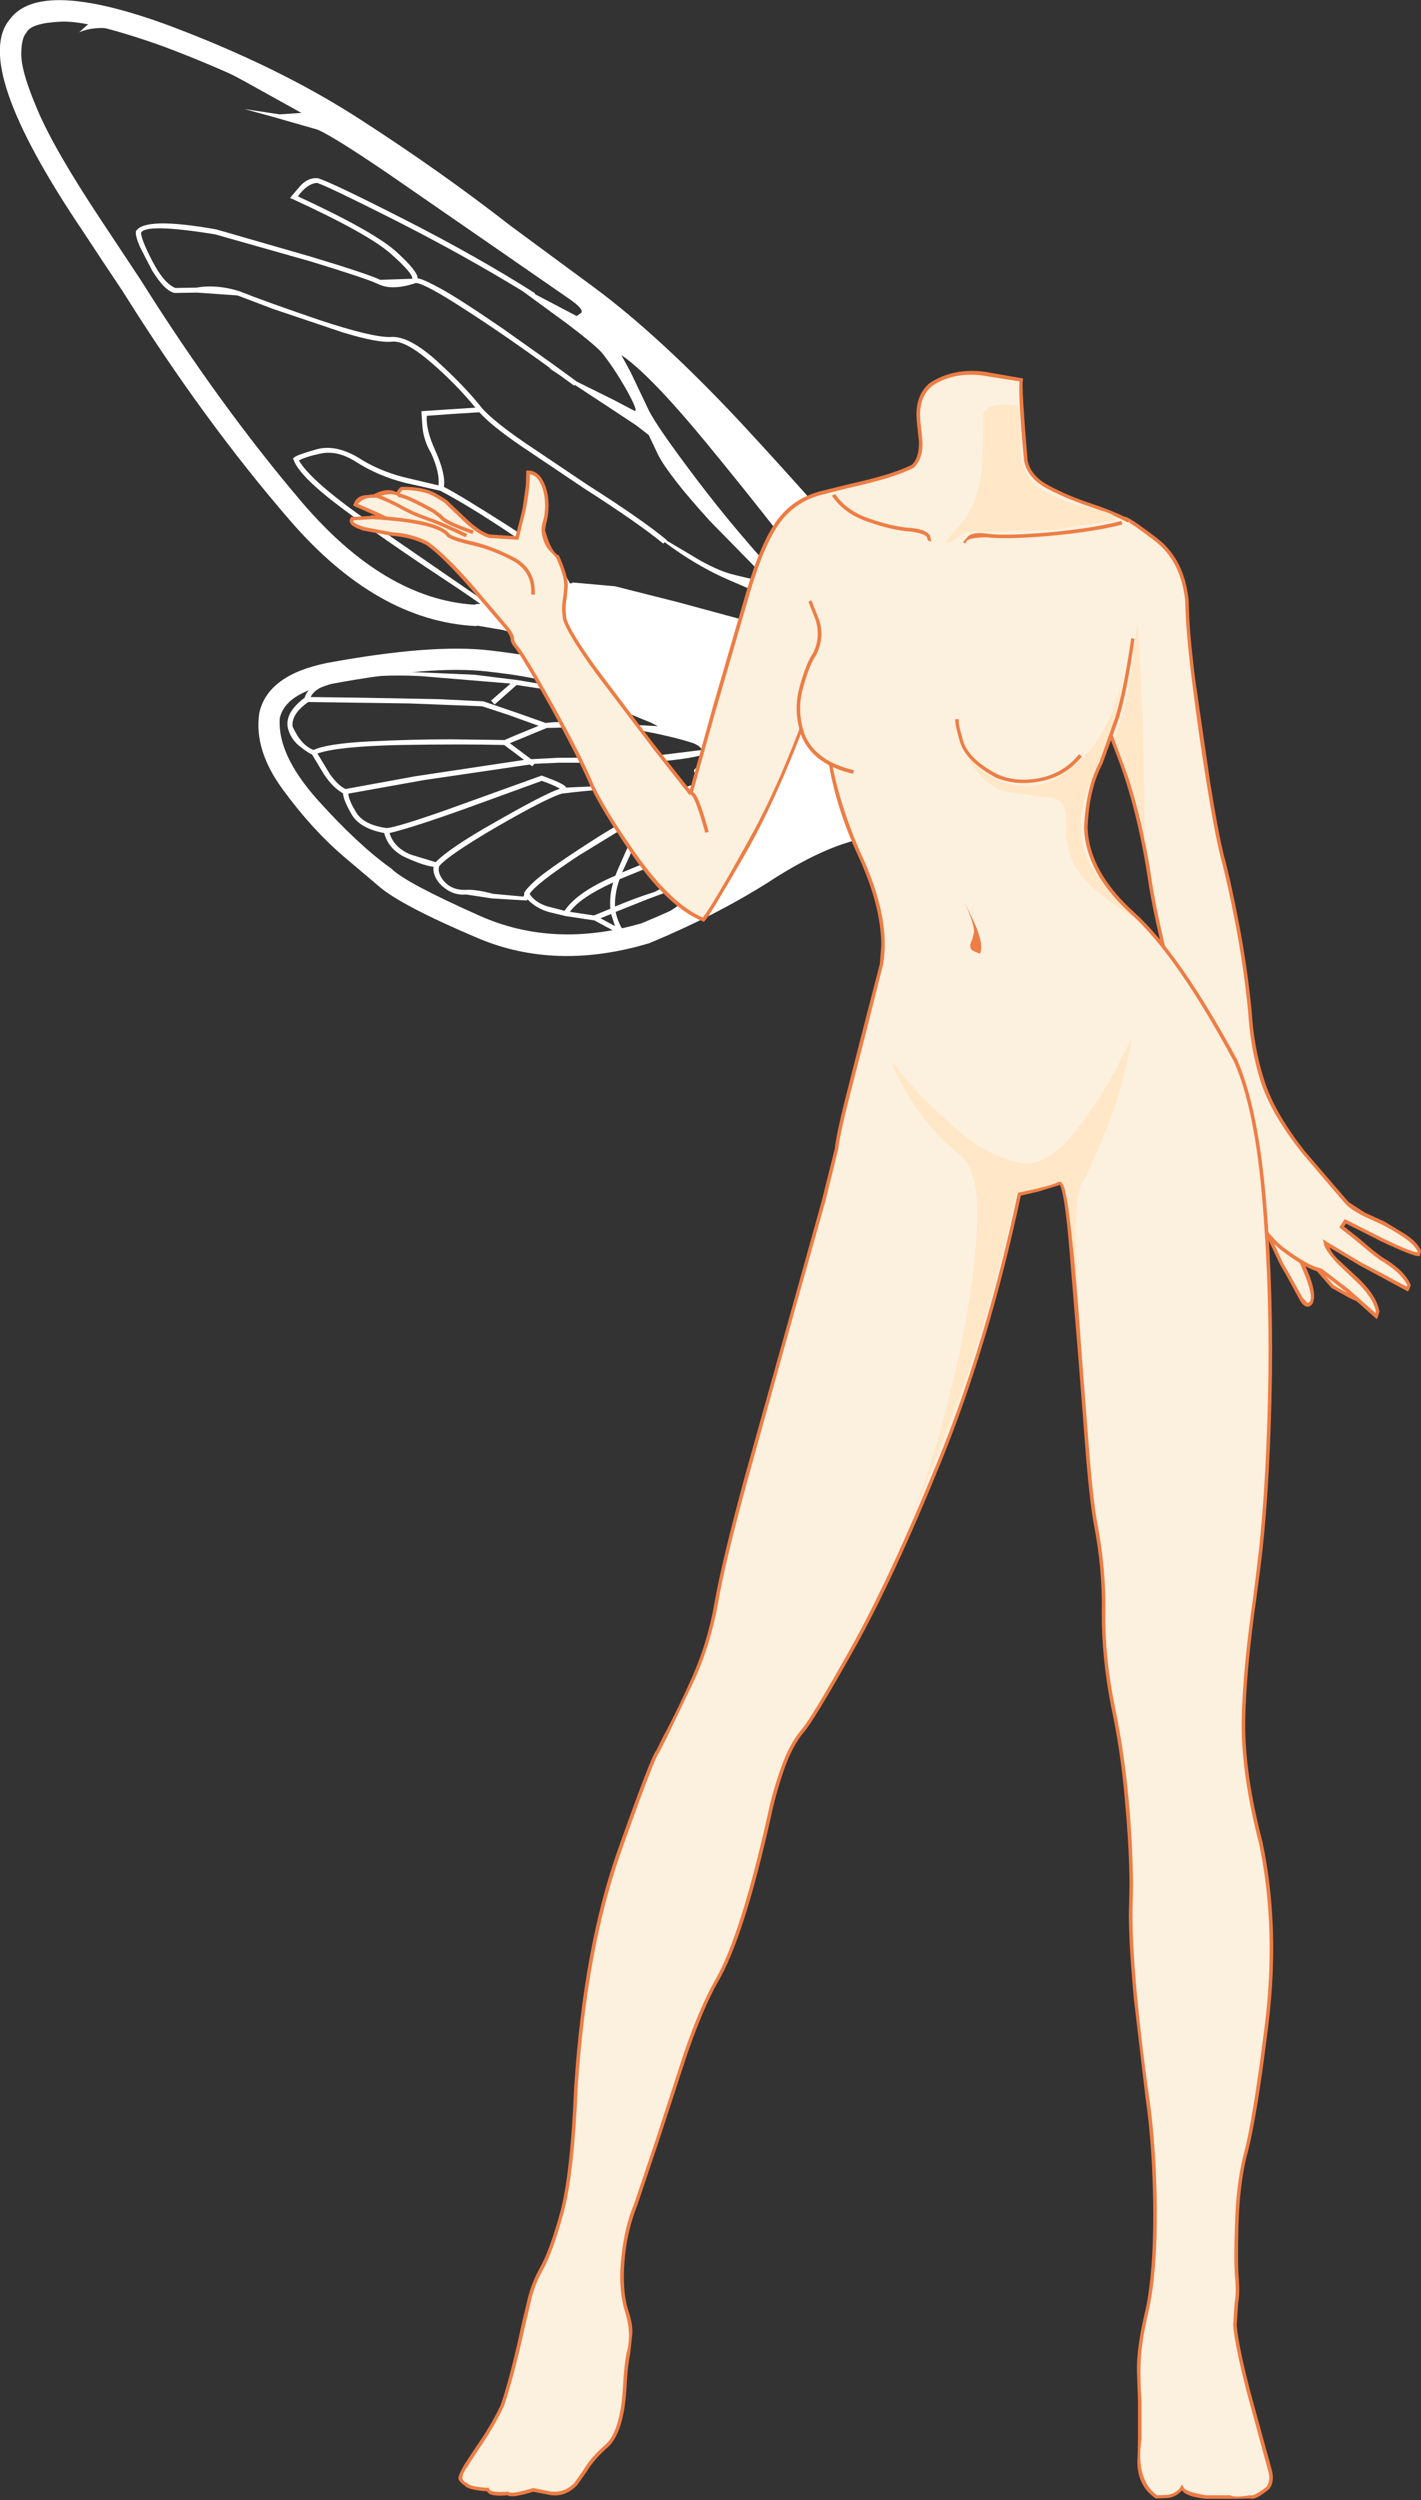
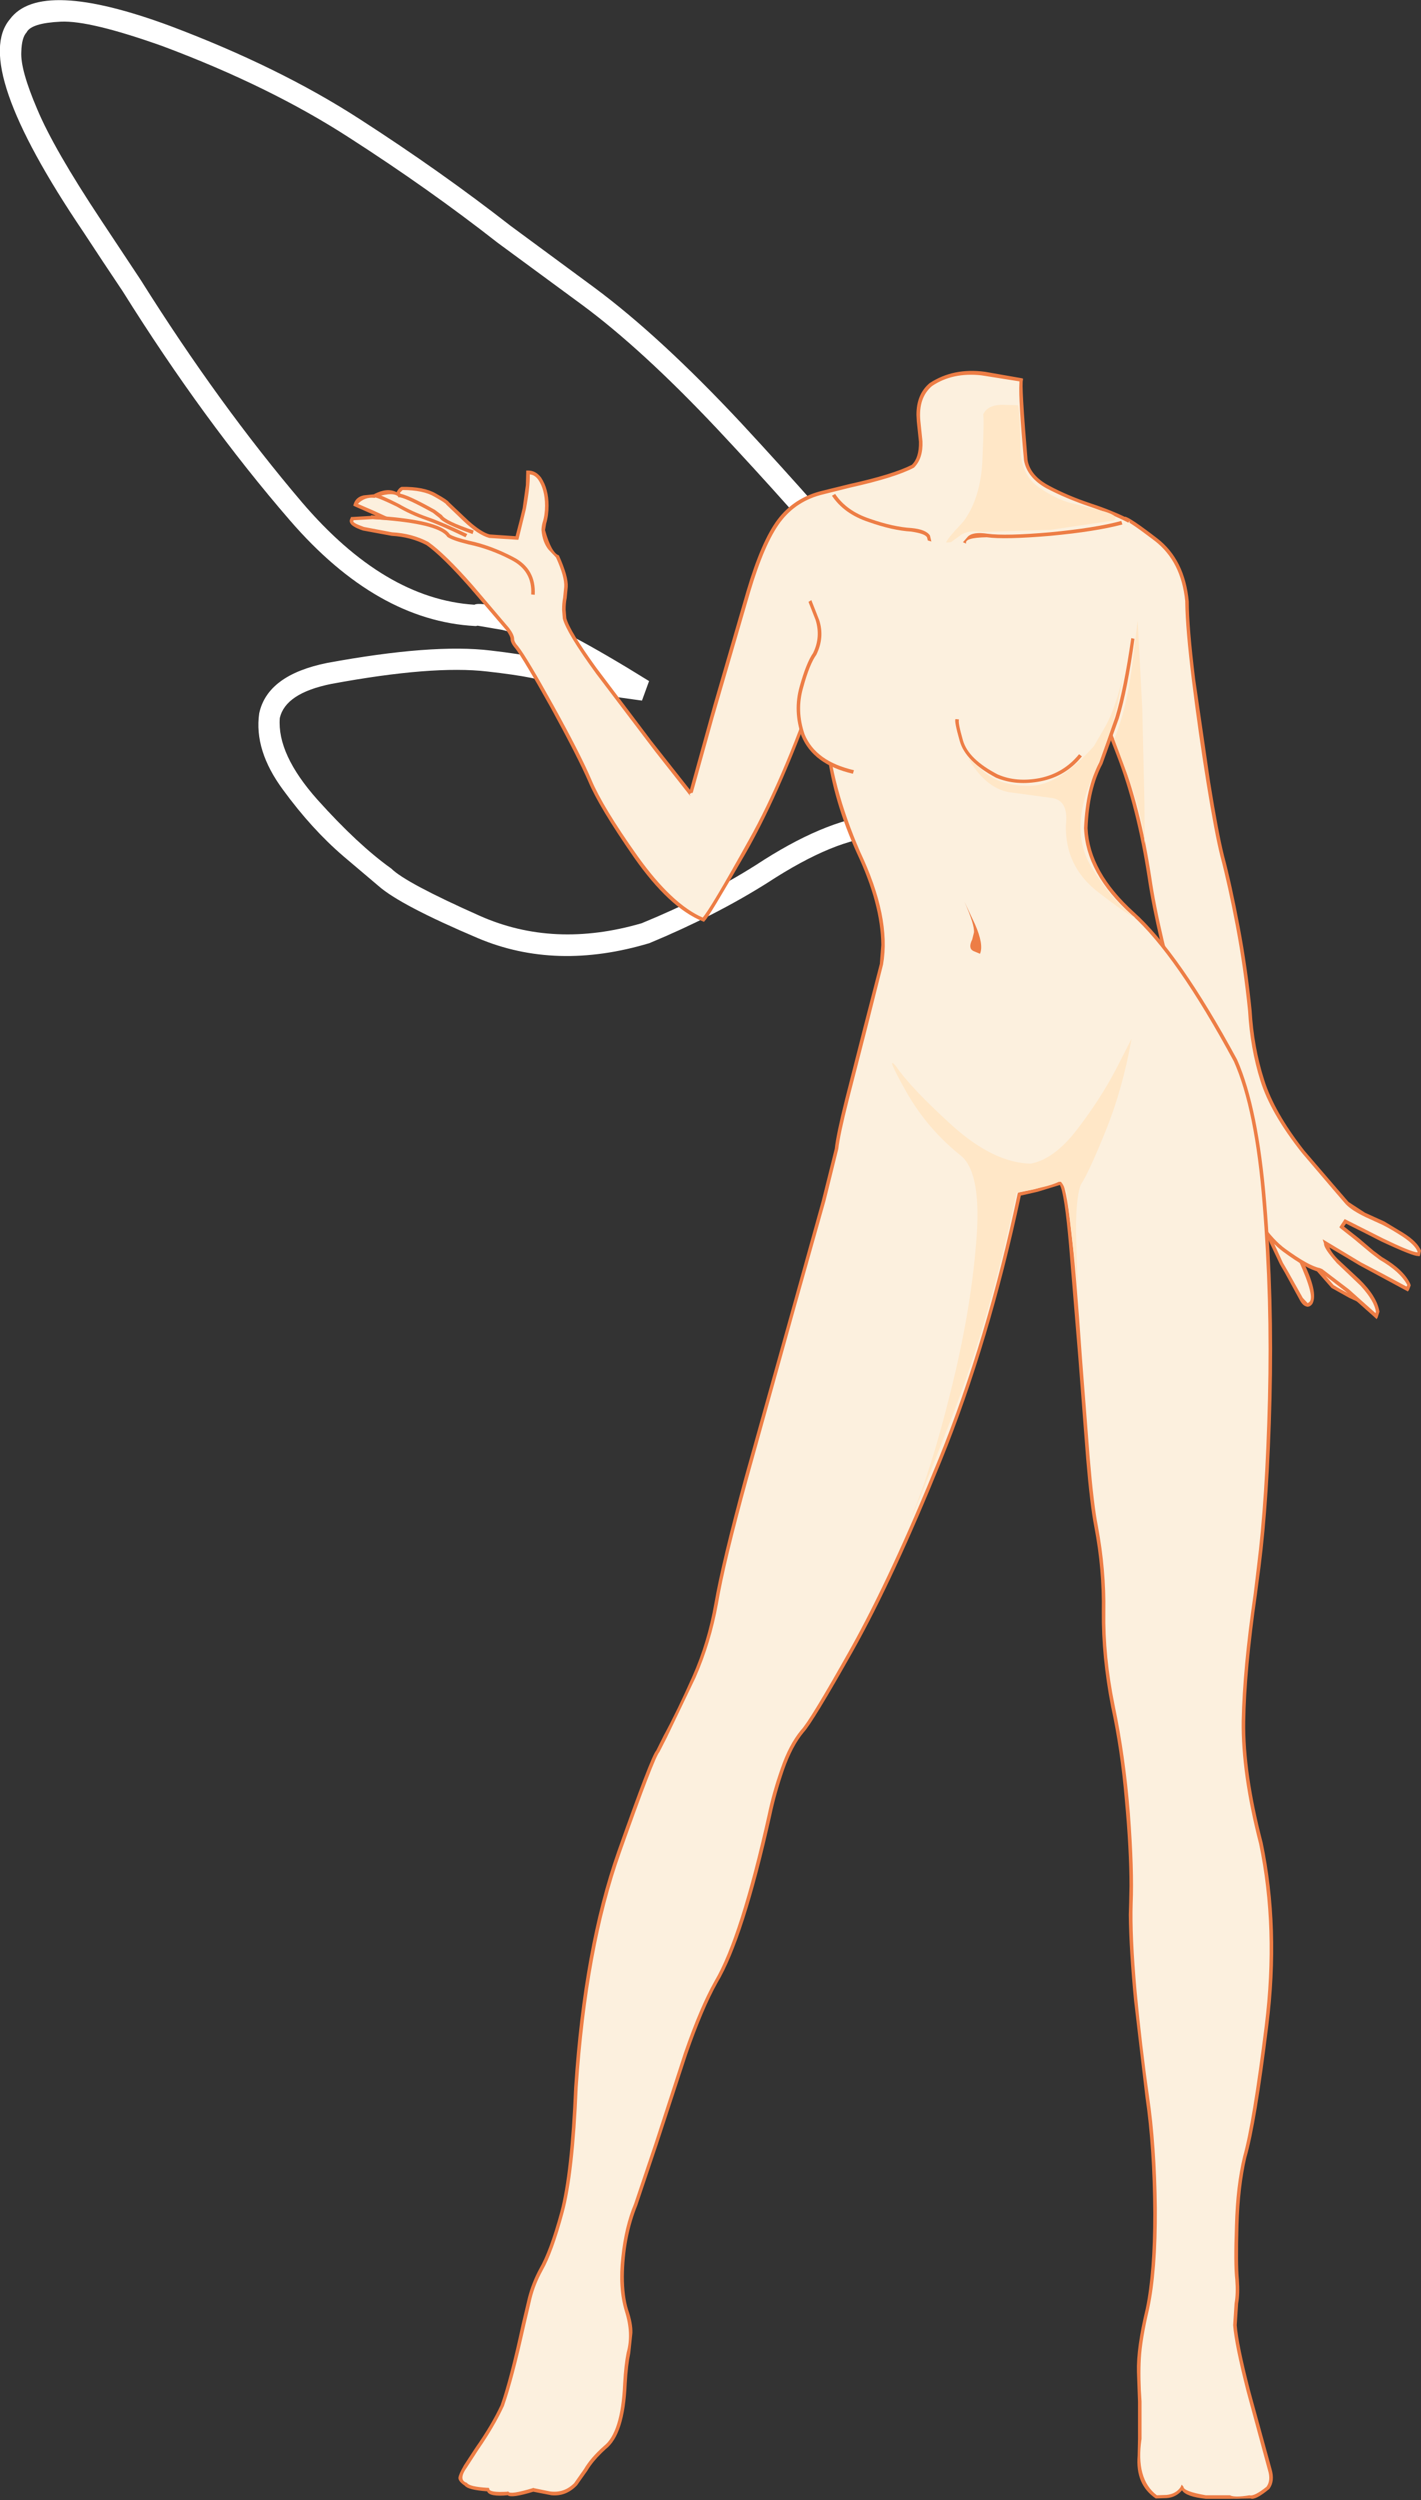
<svg xmlns="http://www.w3.org/2000/svg" height="352.05px" width="200.1px">
  <rect width="100%" height="100%" fill="#333333" stroke="none" />
  <g transform="matrix(1.0, 0.0, 0.0, 1.0, 0.0, -17.3)">
    <path d="M104.4 76.9 Q115.75 89.15 124.4 99.55 L134.1 111.4 134.65 112.1 125.05 135.2 123.95 135.1 Q117.7 135.3 108.0 141.65 100.6 146.3 91.45 150.1 78.3 154.05 67.3 149.4 56.35 144.75 53.3 142.05 L48.4 137.9 Q43.9 134.05 39.85 128.5 35.75 122.95 36.5 117.75 37.65 112.35 46.05 110.65 60.95 107.9 69.1 108.9 77.25 109.85 79.25 111.0 L83.45 111.9 Q74.35 106.85 70.75 106.0 L67.25 105.4 67.05 105.45 66.9 105.45 Q53.05 104.7 40.85 90.6 28.65 76.5 17.3 58.35 L14.5 54.15 11.7 49.9 Q-4.1 26.5 1.4 20.0 5.7 14.2 23.95 20.95 39.35 26.75 50.7 34.1 62.1 41.45 71.9 49.1 L83.7 57.8 Q93.0 64.7 104.4 76.9 M91.4 113.2 L90.4 115.95 84.7 115.15 78.1 113.75 Q76.25 112.7 68.6 111.85 60.95 110.95 46.65 113.6 40.2 114.9 39.4 118.4 39.0 123.5 44.7 129.9 50.4 136.25 55.1 139.6 57.1 141.6 67.55 146.25 78.0 150.9 90.35 147.3 99.25 143.65 106.45 139.1 115.95 132.85 123.1 132.05 L125.4 126.6 129.0 117.9 131.2 112.6 120.15 99.2 Q111.55 88.95 101.0 77.7 90.45 66.5 82.0 60.25 L70.1 51.5 Q60.4 43.9 49.2 36.7 38.0 29.45 22.9 23.8 12.65 20.15 8.55 20.35 4.4 20.55 3.75 21.85 3.05 22.6 3.0 24.6 2.85 27.1 5.25 32.7 7.6 38.3 14.2 48.25 L19.8 56.7 Q30.85 74.3 42.5 88.0 54.15 101.65 66.8 102.45 67.75 101.95 73.3 103.65 78.85 105.4 91.4 113.2" fill="#ffffff" fill-rule="evenodd" stroke="none" />
-     <path d="M87.8 148.4 L88.3 149.15 93.5 146.15 Q96.6 144.2 98.95 141.9 L94.05 142.85 91.35 143.85 86.7 145.7 Q86.95 147.05 87.8 148.4 M84.55 146.6 L86.6 147.7 86.05 146.0 84.55 146.6 M83.65 146.2 L85.95 145.25 Q85.8 143.35 86.35 141.55 81.65 143.7 80.25 145.7 L83.65 146.2 M91.9 139.2 L87.25 141.1 Q86.55 143.0 86.6 144.95 89.45 143.75 92.15 142.9 L99.0 139.35 Q103.1 137.2 102.15 137.25 L97.65 138.15 91.9 139.2 M87.6 140.15 L90.5 138.95 Q92.65 137.8 95.15 136.1 97.6 134.45 96.85 133.9 L93.4 132.35 Q91.5 131.8 89.95 134.8 L88.75 137.65 87.6 140.15 M101.75 128.3 L100.35 127.55 97.3 128.6 95.25 129.35 81.45 137.8 Q75.4 141.8 74.6 143.15 L74.6 143.2 Q75.35 144.35 77.0 144.9 L79.5 145.55 Q81.25 142.9 86.65 140.6 L86.95 139.85 88.05 137.35 89.0 135.25 89.25 134.55 89.4 134.2 Q91.6 130.85 93.9 131.7 L99.2 129.95 Q102.2 128.8 101.75 128.3 M79.1 129.05 Q76.85 129.75 70.0 133.7 63.15 137.7 61.85 139.25 61.55 140.15 62.45 141.3 63.6 142.65 65.5 142.6 67.0 142.5 69.4 143.15 L73.7 143.55 73.85 143.2 Q73.55 143.0 75.2 141.45 76.85 139.85 84.45 135.0 L94.2 129.1 Q91.3 127.55 79.1 129.05 M81.4 119.7 L77.0 119.8 71.8 121.95 74.8 124.2 78.6 124.0 90.3 123.95 98.85 122.9 Q98.6 122.35 97.65 121.95 94.4 120.9 89.55 120.05 L81.4 119.7 M49.05 129.05 Q49.1 130.0 50.2 131.75 51.25 133.45 54.45 133.9 55.85 133.8 62.7 131.4 L76.15 126.55 76.25 126.5 76.4 126.55 Q79.7 127.75 79.7 128.2 L90.45 127.7 95.05 128.65 99.4 127.15 Q97.55 126.35 97.75 125.7 98.5 124.95 98.95 123.6 95.35 124.55 88.55 124.7 L78.6 124.7 75.25 124.85 74.95 125.2 74.6 124.95 59.65 127.15 49.05 129.05 M54.85 134.6 Q55.5 136.7 57.9 137.65 L61.35 138.7 Q63.4 136.6 70.1 132.85 76.75 129.05 78.85 128.35 78.0 127.85 76.3 127.25 L65.85 131.05 Q58.05 133.85 54.85 134.6 M44.7 123.4 L46.45 126.3 Q47.6 127.9 48.65 128.4 L58.5 126.6 73.8 124.3 71.0 122.2 Q65.25 122.05 56.35 122.2 47.5 122.4 44.7 123.4 M57.7 116.35 L43.4 116.15 Q41.0 117.85 41.2 119.6 42.4 122.25 44.15 122.9 46.1 122.0 51.95 121.7 57.8 121.4 63.55 121.4 L71.05 121.5 Q72.5 120.85 75.85 119.5 L71.55 117.95 67.9 116.75 57.7 116.35 M69.65 116.5 L69.15 115.95 71.9 113.55 59.25 112.5 Q50.2 112.05 45.2 114.1 44.1 114.65 43.75 115.45 L51.3 115.55 61.9 115.75 68.05 116.05 72.6 117.6 76.85 119.1 Q78.5 118.85 83.55 119.05 L92.65 119.55 91.65 119.05 85.55 116.55 81.95 115.0 77.65 114.5 72.75 113.75 69.65 116.5 M60.1 75.85 Q59.95 77.8 61.3 80.75 62.8 84.1 62.5 85.85 64.75 87.0 71.65 91.4 78.5 95.8 80.25 99.45 L80.7 99.4 80.45 99.3 86.6 99.85 95.5 102.1 108.05 105.5 Q114.25 107.2 116.5 107.45 L113.65 105.05 Q111.05 102.9 109.0 101.7 L102.6 98.95 Q98.1 97.0 93.6 93.65 L93.4 93.85 Q89.95 91.0 82.3 86.1 L73.3 80.05 Q69.15 77.2 67.5 75.35 L63.55 75.6 60.1 75.85 M50.0 82.25 Q47.5 80.7 45.2 81.15 42.9 81.65 42.1 82.15 43.65 84.8 50.45 89.7 L63.0 98.35 68.1 101.85 Q69.6 103.0 72.15 103.9 L76.1 105.15 Q75.8 103.4 76.25 102.15 L76.85 101.15 Q78.1 99.85 79.55 99.6 78.3 96.7 72.2 92.65 66.1 88.55 62.0 86.4 L57.1 85.3 Q53.15 84.3 50.0 82.25 M91.35 78.55 L89.6 77.2 86.05 74.85 80.95 71.5 80.85 71.6 78.85 70.15 77.2 69.05 77.7 69.3 Q70.75 64.25 65.2 60.7 59.7 57.15 58.55 57.15 L58.25 57.25 Q55.05 58.25 53.15 57.25 51.55 56.5 43.7 54.1 L30.3 50.3 Q20.45 48.7 19.85 50.1 19.95 51.2 21.55 54.25 23.15 57.25 24.7 57.85 L27.65 57.8 Q30.5 57.3 33.7 58.3 37.2 59.7 44.8 62.3 52.45 64.85 55.05 64.75 57.55 64.55 61.55 68.15 65.5 71.75 67.9 74.8 69.45 76.55 73.7 79.5 L82.7 85.55 Q90.4 90.45 93.9 93.35 L93.85 93.4 98.65 96.25 Q101.45 97.8 103.45 98.25 109.55 99.8 107.65 98.5 L100.05 90.75 Q94.35 84.5 92.7 81.4 L91.35 78.55 M91.3 74.95 Q92.35 77.2 98.1 84.8 103.85 92.4 110.6 99.6 117.35 106.8 121.4 107.95 L114.2 98.3 Q107.4 89.3 99.45 79.65 91.5 70.0 87.5 67.3 L88.85 69.8 91.3 74.95 M89.35 75.15 Q89.95 75.3 88.2 72.15 86.4 69.0 84.7 66.9 83.4 65.55 79.95 62.95 L73.6 58.3 Q65.25 53.2 55.8 48.4 46.3 43.6 44.65 43.05 43.25 43.15 41.95 44.95 52.45 49.8 55.7 52.65 58.9 55.55 58.8 56.5 59.3 56.45 61.9 57.85 64.5 59.25 70.85 63.6 L77.75 68.5 81.25 71.05 86.3 73.55 89.35 75.15 M54.8 41.85 Q46.95 36.5 44.7 35.55 L38.25 33.7 34.4 32.65 39.35 33.4 42.45 33.2 34.7 28.9 Q28.5 25.45 21.65 22.85 14.75 20.25 11.15 21.85 L12.25 20.85 Q13.4 20.05 15.45 20.35 16.75 20.4 24.55 22.85 32.35 25.25 46.85 33.5 61.35 41.7 82.85 59.05 83.2 58.65 96.75 70.9 110.35 83.15 132.9 112.35 L124.3 133.65 120.0 133.85 Q115.65 134.45 106.65 140.55 L100.1 144.15 Q94.0 147.35 88.45 149.4 L88.55 149.5 88.4 149.45 86.7 149.95 88.05 149.25 83.7 146.9 79.7 146.3 77.4 145.75 Q75.55 145.25 74.3 143.95 L74.15 144.1 69.25 143.8 65.65 143.25 Q63.55 143.45 61.9 141.7 60.9 140.5 61.05 139.35 59.7 139.2 57.25 138.1 54.75 137.0 54.1 134.6 50.65 133.95 49.5 131.95 48.35 129.95 48.3 129.0 46.85 128.2 45.6 126.3 L43.95 123.55 Q43.35 123.3 42.1 122.3 40.85 121.25 40.5 119.65 40.2 117.55 42.9 115.55 43.25 114.25 45.0 113.4 48.65 111.85 55.0 111.8 L66.75 112.3 72.8 113.05 75.8 113.55 80.9 114.2 80.6 114.1 Q80.1 113.85 84.95 114.1 L90.6 114.45 86.85 111.55 Q83.4 108.9 79.5 106.8 L77.05 105.95 77.1 106.1 76.5 105.95 72.8 104.85 Q69.65 103.85 67.65 102.35 66.6 101.55 62.6 98.9 54.55 93.6 48.35 89.0 42.15 84.4 41.35 82.05 L41.25 81.85 41.45 81.7 Q41.7 81.4 44.45 80.6 47.15 79.8 50.4 81.7 53.15 83.5 56.7 84.45 L61.75 85.65 Q61.95 83.85 60.7 81.1 59.7 79.4 59.5 77.55 L59.35 75.5 59.35 75.2 66.95 74.7 Q64.1 71.25 60.6 68.25 57.1 65.25 55.25 65.4 53.35 65.65 48.25 64.1 L38.45 60.8 33.45 58.9 27.75 58.5 24.6 58.55 Q23.2 58.3 21.4 55.35 L19.75 52.15 Q19.0 50.45 19.15 49.85 20.35 47.8 30.45 49.6 L43.8 53.45 Q51.75 55.85 53.55 56.7 L58.05 56.55 Q58.2 55.85 55.05 53.05 51.9 50.25 41.25 45.35 L40.85 45.2 41.1 44.85 42.4 43.35 Q43.5 42.25 44.8 42.4 46.85 43.05 57.05 48.25 67.25 53.45 75.35 58.6 L75.3 58.7 81.2 61.8 81.85 61.35 Q82.25 60.85 80.25 59.45 L70.5 52.7 54.8 41.85" fill="#ffffff" fill-rule="evenodd" stroke="none" />
    <path d="M185.2 195.65 Q189.45 196.8 190.95 198.75 192.5 200.65 192.2 200.8 L190.05 199.85 187.65 198.5 186.15 196.85 185.2 195.65" fill="#fff0de" fill-rule="evenodd" stroke="none" />
    <path d="M185.9 196.1 L187.8 198.25 Q189.45 199.3 191.85 200.35 191.4 198.35 185.9 196.1 M185.0 195.8 L184.6 195.25 185.25 195.4 Q189.05 196.4 190.7 198.1 192.35 199.8 192.5 200.55 L192.4 201.0 192.3 201.1 192.15 201.05 190.0 200.05 187.5 198.65 185.0 195.8" fill="#ed7d45" fill-rule="evenodd" stroke="none" />
    <path d="M179.4 190.1 Q180.65 190.35 183.05 194.7 185.25 199.3 184.65 200.5 184.05 201.65 183.2 200.15 L180.4 195.2 179.0 192.2 178.15 190.15 179.4 190.1" fill="#fcf0de" fill-rule="evenodd" stroke="none" />
    <path d="M178.5 190.3 L179.5 192.6 180.65 195.1 181.35 196.3 183.45 200.05 184.15 200.8 184.35 200.65 Q185.25 200.05 182.9 194.85 180.0 189.85 179.0 190.25 L178.5 190.3 M177.9 190.1 L178.0 190.0 Q178.1 189.75 179.05 189.75 181.0 190.1 183.35 194.6 185.7 199.3 184.8 200.9 184.5 201.3 184.1 201.3 183.45 201.2 183.0 200.3 L180.95 196.55 180.25 195.35 178.85 192.4 177.95 190.25 177.9 190.1" fill="#ed7d45" fill-rule="evenodd" stroke="none" />
    <path d="M158.3 90.25 Q158.85 90.25 162.75 93.2 166.6 96.15 167.1 102.0 167.15 105.6 168.05 112.9 L170.1 127.35 Q171.25 134.5 172.1 137.75 174.7 147.6 175.95 159.6 176.3 164.85 177.7 169.4 179.15 173.95 183.5 179.5 L189.7 186.7 Q190.5 187.55 192.55 188.5 L194.85 189.5 197.65 191.2 Q200.1 192.8 199.7 193.9 199.25 194.0 194.55 191.85 L189.45 189.25 188.9 190.05 190.75 191.5 193.2 193.55 196.45 195.9 Q198.8 197.5 198.15 198.8 L186.65 192.3 Q186.55 192.85 188.4 194.9 L192.05 198.5 Q194.45 201.05 193.8 202.65 L190.4 199.6 Q187.4 196.95 186.1 196.2 184.9 196.05 181.3 193.7 177.75 191.35 174.25 183.85 170.7 175.3 166.85 162.05 163.0 148.75 161.8 140.75 160.3 130.75 157.35 123.25 154.45 115.75 153.4 114.1 L158.3 90.25" fill="#fcf0de" fill-rule="evenodd" stroke="none" />
    <path d="M166.9 102.1 L166.9 101.95 Q166.35 96.35 162.6 93.45 158.8 90.55 158.2 90.5 L158.4 90.05 Q159.05 90.1 162.95 93.1 166.85 96.1 167.4 102.0 167.4 105.65 168.3 112.95 L170.4 127.4 Q171.55 134.55 172.35 137.75 173.45 141.9 174.55 147.75 175.65 153.55 176.25 159.6 176.55 164.75 178.0 169.3 179.4 173.85 183.7 179.35 L188.3 184.7 189.9 186.55 192.2 188.05 194.95 189.3 197.6 190.9 Q199.6 192.15 200.1 193.4 L199.95 194.1 199.85 194.2 199.7 194.15 Q199.1 194.25 194.5 192.1 L192.15 190.9 189.55 189.6 189.25 190.0 191.35 191.65 193.4 193.4 194.6 194.3 Q197.7 196.1 198.6 198.1 L198.65 198.3 198.4 198.95 198.25 199.15 191.4 195.45 189.65 194.4 187.2 192.95 Q187.55 193.8 188.55 194.75 L191.45 197.45 Q193.9 199.85 194.25 202.0 L194.0 202.8 193.85 203.05 193.65 202.85 189.55 199.2 186.0 196.45 185.65 196.35 Q184.1 196.05 180.7 193.55 177.3 191.05 174.05 184.0 170.35 175.05 166.55 161.85 162.75 148.6 161.6 140.8 160.1 131.05 157.25 123.65 154.4 116.2 153.2 114.3 L153.65 114.05 Q154.85 115.95 157.7 123.45 160.6 130.95 162.1 140.75 163.2 148.45 167.05 161.7 170.9 175.0 174.5 183.8 177.65 190.7 181.0 193.15 184.3 195.55 185.85 195.85 L186.2 196.0 189.95 198.85 193.7 202.2 193.75 202.0 Q193.55 200.5 191.6 198.35 L188.25 195.15 Q186.35 193.0 186.45 192.4 L186.25 191.8 191.65 195.05 194.7 196.65 198.05 198.45 198.15 198.3 198.15 198.2 Q197.15 196.35 194.3 194.7 L193.05 193.75 190.65 191.75 188.75 190.25 188.6 190.1 189.35 188.95 194.7 191.65 Q198.6 193.55 199.6 193.65 L199.6 193.6 199.6 193.5 Q199.25 192.6 197.55 191.45 195.85 190.35 194.75 189.8 L192.35 188.7 Q190.35 187.75 189.5 186.85 L187.95 185.05 183.35 179.65 Q178.95 174.1 177.5 169.5 176.05 164.9 175.75 159.65 175.15 153.65 174.05 147.8 172.95 142.0 171.85 137.85 171.05 134.65 169.9 127.55 168.75 120.45 167.85 113.15 166.95 105.85 166.9 102.1" fill="#ed7d45" fill-rule="evenodd" stroke="none" />
    <path d="M159.05 90.65 L159.55 107.2 Q157.5 119.95 155.35 123.95 153.15 127.95 152.9 133.9 153.2 140.2 159.55 145.95 165.95 151.7 173.95 166.6 177.0 173.4 178.05 186.8 179.1 200.2 178.8 214.4 178.45 228.6 177.25 237.9 175.45 250.55 175.1 258.4 174.8 266.25 177.55 276.85 180.05 288.95 178.35 302.7 176.6 316.45 175.25 321.05 174.35 325.05 174.15 330.5 173.95 335.95 174.2 338.25 174.35 340.05 174.15 341.3 L173.95 344.7 Q174.15 347.65 176.0 354.7 L178.8 365.05 Q179.3 367.65 177.8 368.3 176.25 369.0 176.0 368.9 173.8 369.3 173.15 368.9 L169.8 368.9 Q166.4 368.25 166.45 367.6 165.75 368.7 164.35 368.85 L162.85 368.9 Q160.4 367.25 160.45 363.95 L160.55 356.55 Q160.3 352.7 160.4 349.85 160.45 347.0 161.55 342.4 162.7 337.1 162.65 328.25 162.55 319.4 161.55 312.55 160.55 305.8 159.85 297.85 159.1 289.9 159.25 285.25 159.45 280.65 158.85 272.6 158.25 264.6 156.7 257.45 155.35 250.8 155.45 244.65 155.5 238.55 154.35 232.25 153.45 227.35 152.65 215.75 L150.95 194.2 Q150.1 184.2 149.2 183.9 L145.7 184.95 143.55 185.45 Q139.2 206.15 132.45 222.75 125.7 239.35 120.0 249.55 114.25 259.7 112.95 261.05 109.9 265.25 108.35 272.9 107.55 276.85 105.55 284.1 103.55 291.4 100.85 296.35 98.75 300.05 96.5 306.6 94.25 313.15 92.35 319.25 L89.5 327.7 Q88.15 331.0 87.7 335.3 87.3 339.55 88.25 342.65 89.1 345.35 88.7 347.3 88.3 349.3 88.0 352.95 87.65 360.2 85.15 361.95 82.9 364.1 81.05 367.1 79.5 368.65 77.4 368.35 L75.1 367.85 Q71.75 368.9 71.5 368.4 68.55 368.5 68.7 367.85 66.0 367.65 65.6 367.1 64.05 366.6 65.6 364.5 L68.15 360.55 Q69.85 358.1 70.75 356.05 71.55 353.9 72.55 349.5 L74.6 340.85 Q75.8 337.55 78.05 332.5 80.35 327.4 81.15 311.2 82.15 293.75 86.4 280.6 90.6 267.45 92.6 263.9 L97.0 255.1 Q99.65 249.5 100.85 243.05 102.05 236.4 106.0 222.0 L113.7 194.6 Q117.4 181.6 117.8 179.05 118.0 176.95 119.4 171.55 L122.2 160.7 124.15 153.05 Q125.3 146.85 120.9 137.3 116.8 127.9 116.25 119.8 115.7 111.75 115.9 111.2 110.45 127.45 104.95 137.05 L99.05 146.8 Q94.5 144.95 89.5 137.9 84.55 130.85 83.1 127.25 81.55 123.65 77.75 116.8 73.95 109.95 72.8 108.5 L71.5 105.9 66.45 99.95 Q62.5 95.45 60.2 93.8 56.05 92.4 51.2 91.75 48.95 90.95 49.6 90.3 L52.45 90.1 54.35 90.25 50.05 88.4 50.05 88.35 Q50.4 87.4 51.5 87.25 L52.75 87.1 Q53.95 86.3 55.1 86.65 L56.35 87.1 Q55.9 86.2 56.6 86.1 59.7 86.05 61.35 87.05 L63.0 88.15 65.3 90.35 Q67.4 92.35 68.95 92.8 L72.8 93.05 73.85 88.9 74.3 85.6 74.35 83.8 Q76.25 84.0 76.75 86.4 77.25 88.85 76.65 91.0 76.25 92.95 77.25 94.25 L78.45 95.6 Q80.0 99.05 79.65 100.55 79.3 102.1 79.5 104.35 80.05 106.4 84.35 112.25 L92.75 123.35 97.25 129.0 100.25 118.35 105.35 100.7 Q107.35 93.85 109.6 90.75 111.85 87.65 115.9 86.65 L123.0 84.85 Q126.95 83.9 128.55 82.95 129.8 81.7 129.65 79.3 L129.35 76.6 Q129.15 71.65 132.65 70.55 136.15 69.4 139.85 70.0 L143.8 70.8 Q143.55 71.25 144.5 82.1 145.25 85.4 150.1 87.1 155.0 88.8 159.05 90.65" fill="#fcf0de" fill-rule="evenodd" stroke="none" />
    <path d="M153.65 88.2 Q156.7 89.2 159.15 90.45 L158.9 90.9 Q156.6 89.7 153.5 88.65 150.1 87.5 147.35 86.05 144.65 84.55 144.2 82.15 143.4 73.5 143.55 71.25 L143.55 71.0 138.2 70.15 Q134.15 69.7 131.25 71.65 129.3 73.3 129.6 76.55 L129.9 79.45 Q130.0 81.85 128.7 83.15 126.05 84.55 119.75 85.95 L115.95 86.9 Q112.15 87.8 109.9 90.8 107.65 93.8 105.6 100.75 L100.5 118.3 97.5 129.1 97.4 129.55 97.05 129.2 92.25 123.1 83.95 112.15 Q79.8 106.45 79.25 104.4 L79.15 103.15 Q79.15 102.2 79.3 101.45 L79.45 99.95 Q79.55 98.55 78.3 95.8 L77.25 94.7 Q76.4 93.65 76.25 91.95 76.25 91.45 76.4 90.9 76.75 89.85 76.75 88.5 76.75 86.25 75.8 84.85 75.3 84.15 74.6 84.1 74.65 85.85 74.05 89.0 L73.0 93.3 72.8 93.3 68.9 93.05 Q67.3 92.6 65.25 90.65 L62.85 88.35 Q62.8 88.15 61.2 87.25 59.6 86.3 56.7 86.3 L56.3 86.7 56.45 86.9 56.2 87.35 Q55.55 86.45 52.9 87.3 L52.8 87.4 52.7 87.4 Q51.35 87.25 50.4 88.25 L52.6 89.2 54.45 90.05 54.35 90.5 52.5 90.4 49.8 90.55 49.75 90.65 49.75 90.7 Q49.7 90.95 51.25 91.5 L55.2 92.25 Q58.0 92.4 60.3 93.6 62.65 95.25 66.6 99.75 L71.7 105.75 Q72.4 106.7 72.4 107.25 72.4 107.7 72.95 108.3 74.15 109.8 77.95 116.65 81.75 123.5 83.3 127.15 84.9 130.95 89.75 137.8 94.6 144.6 98.95 146.5 100.1 145.2 105.35 135.75 110.65 126.35 115.7 111.15 L116.15 111.25 Q115.95 111.85 116.5 119.9 117.1 127.95 121.1 137.2 125.5 146.5 124.35 153.1 L122.1 162.05 119.5 172.2 Q118.25 177.15 118.05 179.05 L116.25 186.35 112.1 201.1 105.35 225.4 Q102.05 237.4 101.1 243.1 100.1 248.6 97.95 253.5 L93.9 261.95 92.85 264.0 Q92.15 264.75 87.4 278.2 82.65 291.65 81.35 311.2 80.85 323.4 79.35 328.9 77.85 334.45 76.4 337.0 75.35 338.9 74.85 340.9 L73.95 344.75 Q72.25 352.4 70.95 356.1 69.6 359.0 67.35 362.25 L65.8 364.65 Q64.45 366.5 65.75 366.9 66.1 367.45 68.65 367.6 L68.8 367.6 68.9 367.7 Q68.8 368.3 71.45 368.15 L71.5 368.1 71.6 368.15 Q71.85 368.6 75.0 367.65 L75.1 367.6 75.2 367.65 77.4 368.1 Q79.4 368.4 80.85 366.95 L82.25 364.95 Q83.15 363.4 85.0 361.75 87.45 359.85 87.75 352.95 87.9 350.25 88.25 348.55 89.0 345.9 88.0 342.75 87.0 339.45 87.5 335.1 87.95 330.8 89.3 327.6 L92.2 319.0 96.3 306.4 Q98.55 299.9 100.65 296.2 104.25 290.05 108.1 272.85 108.75 269.7 109.95 266.3 111.1 262.95 112.8 260.9 114.05 259.6 119.75 249.45 125.45 239.25 132.2 222.65 138.95 206.05 143.3 185.4 L143.35 185.25 143.5 185.2 145.65 184.75 149.1 183.7 149.45 183.7 Q150.7 184.25 152.35 208.45 L153.45 222.6 Q154.0 229.2 154.6 232.2 155.75 238.4 155.65 244.25 155.55 250.5 156.95 257.4 158.45 264.55 159.1 272.6 159.7 280.7 159.5 285.3 159.35 289.75 160.05 297.7 160.8 305.6 161.8 312.5 162.8 319.35 162.9 328.2 162.95 337.1 161.8 342.45 160.8 346.7 160.65 349.4 160.5 352.1 160.75 355.45 L160.75 360.7 Q159.9 366.35 162.9 368.65 L164.3 368.6 Q165.6 368.45 166.25 367.5 L166.4 367.15 166.65 367.45 Q166.65 368.1 169.8 368.65 L173.2 368.65 Q173.85 369.0 175.95 368.65 176.6 368.85 178.35 367.45 179.0 366.55 178.55 365.1 L175.55 354.05 Q173.85 347.4 173.65 344.7 L173.85 341.6 Q174.1 340.25 173.95 338.3 173.7 336.15 173.9 330.65 174.05 325.1 175.05 320.95 176.4 316.15 178.1 302.5 179.8 288.8 177.3 276.9 174.75 267.0 174.85 259.6 175.0 252.2 176.55 241.65 L177.0 237.9 Q178.2 228.45 178.55 214.25 178.9 200.05 177.8 186.8 176.75 173.5 173.75 166.75 165.65 151.75 159.35 146.1 152.9 140.3 152.65 133.9 152.9 128.2 154.8 124.65 L157.05 118.3 Q158.25 114.4 159.3 107.15 L159.75 107.25 Q158.75 114.5 157.55 118.45 L155.25 124.85 Q153.35 128.4 153.15 133.9 153.4 140.05 159.7 145.75 166.05 151.45 174.2 166.5 177.2 173.3 178.3 186.65 179.4 200.0 179.05 214.25 178.7 228.5 177.5 237.95 L177.0 241.75 Q175.45 252.5 175.35 259.75 175.25 266.95 177.8 276.75 180.3 288.75 178.6 302.5 176.9 316.3 175.5 321.1 174.55 325.2 174.4 330.65 174.25 336.1 174.45 338.25 174.6 340.25 174.35 341.65 L174.15 344.7 Q174.35 347.4 176.05 354.0 L179.05 364.95 Q179.55 366.65 178.75 367.75 176.75 369.4 176.1 369.1 L173.15 369.15 169.8 369.15 Q167.0 368.85 166.45 367.95 165.6 368.95 164.3 369.05 L162.75 369.1 Q159.85 367.15 160.2 363.05 L160.25 360.7 160.25 355.45 160.1 351.3 Q160.0 347.9 161.35 342.35 162.4 337.3 162.4 329.0 162.35 319.75 161.3 312.6 L159.7 299.05 Q159.0 291.8 158.95 286.9 L159.0 285.25 159.05 282.85 Q159.05 277.8 158.4 270.75 157.8 263.7 156.45 257.55 155.1 250.55 155.15 244.25 155.25 238.3 154.1 232.3 153.5 229.25 152.95 222.7 L151.85 208.5 150.55 192.75 Q149.9 185.3 149.25 184.15 L146.15 185.1 143.75 185.65 Q139.35 206.3 132.6 222.95 125.85 239.6 120.15 249.75 114.4 259.95 113.15 261.25 111.55 263.2 110.4 266.5 109.25 269.85 108.6 272.95 104.75 290.25 101.05 296.45 99.0 300.1 96.75 306.6 L92.65 319.15 89.75 327.8 Q87.9 332.4 87.85 337.85 87.85 340.65 88.45 342.55 89.1 344.45 89.05 345.8 L88.75 348.65 Q88.4 350.3 88.25 352.95 87.95 360.1 85.3 362.15 83.55 363.75 82.7 365.2 L81.25 367.25 Q79.7 368.85 77.65 368.65 L75.1 368.15 Q72.0 369.1 71.5 368.65 68.9 368.9 68.6 368.1 65.9 367.9 65.45 367.3 64.55 366.7 64.55 366.2 64.6 365.7 65.35 364.4 L66.95 361.95 Q69.2 358.75 70.5 355.95 71.8 352.25 73.45 344.6 L74.35 340.8 Q74.9 338.7 75.95 336.75 77.4 334.25 78.9 328.75 80.35 323.3 80.85 311.2 82.15 291.55 86.9 278.05 91.7 264.5 92.4 263.8 L93.45 261.7 Q95.35 258.2 97.5 253.35 99.65 248.5 100.6 243.05 101.6 237.3 104.85 225.3 L111.65 201.0 115.7 186.45 117.55 179.05 Q117.75 177.1 119.0 172.1 L121.6 161.9 123.9 153.0 124.1 150.35 Q124.05 144.6 120.65 137.4 117.35 130.1 116.45 123.15 115.55 116.2 115.65 112.85 110.25 128.3 105.0 137.45 99.7 146.65 99.25 146.95 L99.15 147.1 99.0 147.05 Q94.25 145.15 89.25 138.0 84.3 130.85 82.85 127.35 81.3 123.8 77.55 116.95 73.75 110.15 72.6 108.65 71.9 107.85 71.9 107.3 71.9 106.9 71.3 106.05 L66.25 100.15 Q62.3 95.65 60.05 94.05 57.85 92.9 55.15 92.75 L51.1 92.0 Q49.5 91.45 49.3 90.9 49.15 90.6 49.4 90.2 L49.4 90.1 49.5 90.1 52.9 89.9 49.95 88.6 49.75 88.5 49.8 88.3 Q50.1 87.3 51.2 87.05 L52.65 86.9 Q54.5 85.9 55.85 86.6 56.15 86.0 56.55 85.85 59.7 85.8 61.4 86.8 63.1 87.75 63.2 88.0 L66.0 90.65 Q67.8 92.25 68.95 92.55 L72.6 92.8 73.15 90.7 73.6 88.85 74.05 85.6 74.1 83.8 74.1 83.55 74.35 83.55 Q75.45 83.55 76.2 84.55 77.25 86.15 77.25 88.5 77.25 89.9 76.9 91.05 L76.75 91.95 Q77.65 95.15 78.7 95.5 80.05 98.5 79.95 99.95 L79.8 101.5 Q79.65 102.25 79.65 103.15 L79.75 104.35 Q80.2 106.1 83.95 111.3 L91.75 121.65 97.15 128.5 100.45 116.6 105.1 100.6 Q107.2 93.5 109.5 90.45 111.85 87.35 115.8 86.4 L119.65 85.45 Q125.75 84.1 128.4 82.75 129.45 81.75 129.4 79.5 L129.1 76.65 129.05 75.7 Q129.05 72.8 130.9 71.25 134.25 69.05 138.7 69.65 L143.85 70.55 144.05 70.6 144.05 70.8 Q143.8 71.35 144.7 82.1 145.1 84.3 147.75 85.7 150.35 87.1 153.65 88.2" fill="#ed7d45" fill-rule="evenodd" stroke="none" />
    <path d="M75.3 101.05 L74.8 101.0 Q75.0 97.7 72.0 96.15 69.05 94.6 65.95 93.95 63.7 93.4 63.0 92.9 61.9 91.2 54.55 90.55 L52.2 90.35 52.25 89.85 53.45 89.95 54.6 90.05 Q62.1 90.7 63.35 92.55 64.0 92.95 66.1 93.45 69.15 94.1 72.3 95.75 75.5 97.4 75.3 101.05" fill="#ed7d45" fill-rule="evenodd" stroke="none" />
    <path d="M99.4 134.6 L97.1 129.1 97.5 128.9 99.75 134.45 99.4 134.6" fill="#fcf0de" fill-rule="evenodd" stroke="none" />
-     <path d="M97.1 129.15 L97.45 128.8 Q98.25 128.7 99.8 134.45 L99.3 134.55 Q97.8 129.0 97.1 129.15" fill="#ed7d45" fill-rule="evenodd" stroke="none" />
    <path d="M114.0 101.9 L115.05 104.55 Q115.5 105.85 115.35 107.2 L120.15 126.0 Q112.0 123.4 112.4 117.65 112.8 111.9 114.7 109.35 L115.35 107.2 114.0 101.9" fill="#fcf0de" fill-rule="evenodd" stroke="none" />
    <path d="M113.85 102.05 L114.25 101.8 115.35 104.6 Q116.15 107.05 114.95 109.5 114.0 110.8 113.1 114.1 112.15 117.35 113.3 120.7 114.85 124.5 120.25 125.75 L120.1 126.25 Q114.5 124.95 112.85 120.9 111.65 117.4 112.6 114.0 113.55 110.6 114.5 109.25 115.6 107.0 114.85 104.6 L113.85 102.05" fill="#ed7d45" fill-rule="evenodd" stroke="none" />
    <path d="M134.8 118.6 L152.15 123.7 Q150.0 126.4 146.6 127.1 143.2 127.8 140.35 126.6 136.1 124.35 135.35 121.6 134.6 118.85 134.8 118.6" fill="#fcf0de" fill-rule="evenodd" stroke="none" />
    <path d="M146.45 126.85 Q149.8 126.15 151.95 123.5 L152.35 123.8 Q150.1 126.6 146.6 127.3 143.1 128.0 140.25 126.8 135.95 124.5 135.15 121.65 134.35 118.85 134.55 118.55 L135.05 118.6 Q134.85 118.95 135.6 121.55 136.35 124.2 140.5 126.35 143.15 127.5 146.45 126.85" fill="#ed7d45" fill-rule="evenodd" stroke="none" />
    <path d="M52.65 87.3 L52.8 86.8 Q53.6 86.95 56.15 88.25 58.05 89.35 60.2 90.1 62.25 90.8 65.8 92.5 L65.55 92.95 Q62.15 91.3 60.05 90.55 57.85 89.8 55.9 88.65 53.35 87.4 52.65 87.3" fill="#ed7d45" fill-rule="evenodd" stroke="none" />
    <path d="M56.05 87.3 L56.15 86.8 Q57.15 86.8 61.25 89.1 L62.25 89.85 Q62.7 90.65 66.7 92.0 L66.55 92.5 Q62.45 91.05 61.9 90.25 L60.95 89.5 Q56.9 87.25 56.05 87.3" fill="#ed7d45" fill-rule="evenodd" stroke="none" />
    <path d="M139.05 92.45 Q141.55 92.8 147.85 92.25 154.2 91.65 157.9 90.65 L158.05 91.15 Q154.3 92.15 147.9 92.75 141.45 93.3 138.95 92.95 135.75 93.0 136.05 93.85 L135.6 93.65 136.3 92.85 Q137.0 92.15 139.05 92.45" fill="#ed7d45" fill-rule="evenodd" stroke="none" />
    <path d="M128.35 91.65 Q130.4 91.85 130.95 92.7 L131.15 93.55 130.65 93.4 130.55 93.0 Q130.35 92.45 128.3 92.15 125.7 92.0 122.3 90.8 118.85 89.65 117.15 87.1 L117.6 86.85 Q119.2 89.25 122.5 90.35 125.8 91.5 128.35 91.65" fill="#ed7d45" fill-rule="evenodd" stroke="none" />
    <path d="M135.8 144.25 L137.3 147.45 Q138.55 150.3 138.0 151.6 L137.05 151.2 Q136.3 150.8 136.9 149.6 L137.15 148.6 Q137.25 147.5 135.8 144.25" fill="#ed7d45" fill-rule="evenodd" stroke="none" />
    <path d="M155.6 89.35 Q157.8 90.05 156.75 90.6 L147.95 91.9 138.45 92.2 Q136.4 91.9 135.35 92.6 L133.9 93.65 133.25 93.7 Q133.2 93.35 135.65 90.75 138.15 87.4 138.35 81.85 138.6 76.25 138.45 75.65 139.05 74.35 141.0 74.3 L143.25 74.35 Q143.6 73.95 143.7 80.8 143.85 84.35 146.55 86.1 149.2 87.85 151.3 88.25 L155.6 89.35" fill="#ffe7c7" fill-rule="evenodd" stroke="none" />
    <path d="M157.35 116.6 Q156.4 120.95 153.4 127.8 150.75 134.55 153.7 139.4 156.7 144.25 159.85 146.5 159.15 146.4 154.55 142.85 149.95 139.25 150.1 133.45 150.5 129.95 148.05 129.65 L142.1 128.85 Q138.75 128.25 136.3 124.0 L138.65 126.05 Q141.0 128.0 145.0 127.95 149.05 127.95 154.05 122.35 L155.7 119.5 Q157.2 116.75 158.2 112.1 L157.35 116.6" fill="#ffe7c7" fill-rule="evenodd" stroke="none" />
    <path d="M160.2 104.7 L160.85 117.05 161.15 130.1 161.2 136.15 Q160.95 132.5 159.05 127.2 L156.9 121.4 Q158.65 117.1 159.4 111.2 L160.2 104.7" fill="#ffe7c7" fill-rule="evenodd" stroke="none" />
    <path d="M159.35 163.55 Q158.05 170.8 155.65 176.65 153.3 182.45 152.2 184.1 151.4 186.2 151.55 191.95 L151.75 198.35 151.0 192.05 150.2 185.15 Q149.65 183.85 149.25 183.6 148.5 184.1 146.0 184.65 L143.15 185.25 Q139.45 202.85 134.15 216.55 128.8 230.3 128.25 231.05 131.1 224.45 133.85 213.3 136.65 202.2 137.45 192.4 138.3 182.65 135.4 180.1 130.6 176.3 127.6 171.0 124.6 165.65 126.15 167.4 128.25 170.5 134.1 175.8 139.95 181.05 145.15 181.15 148.5 180.5 151.7 176.3 154.95 172.05 157.1 167.95 L159.35 163.55" fill="#ffe7c7" fill-rule="evenodd" stroke="none" />
  </g>
</svg>